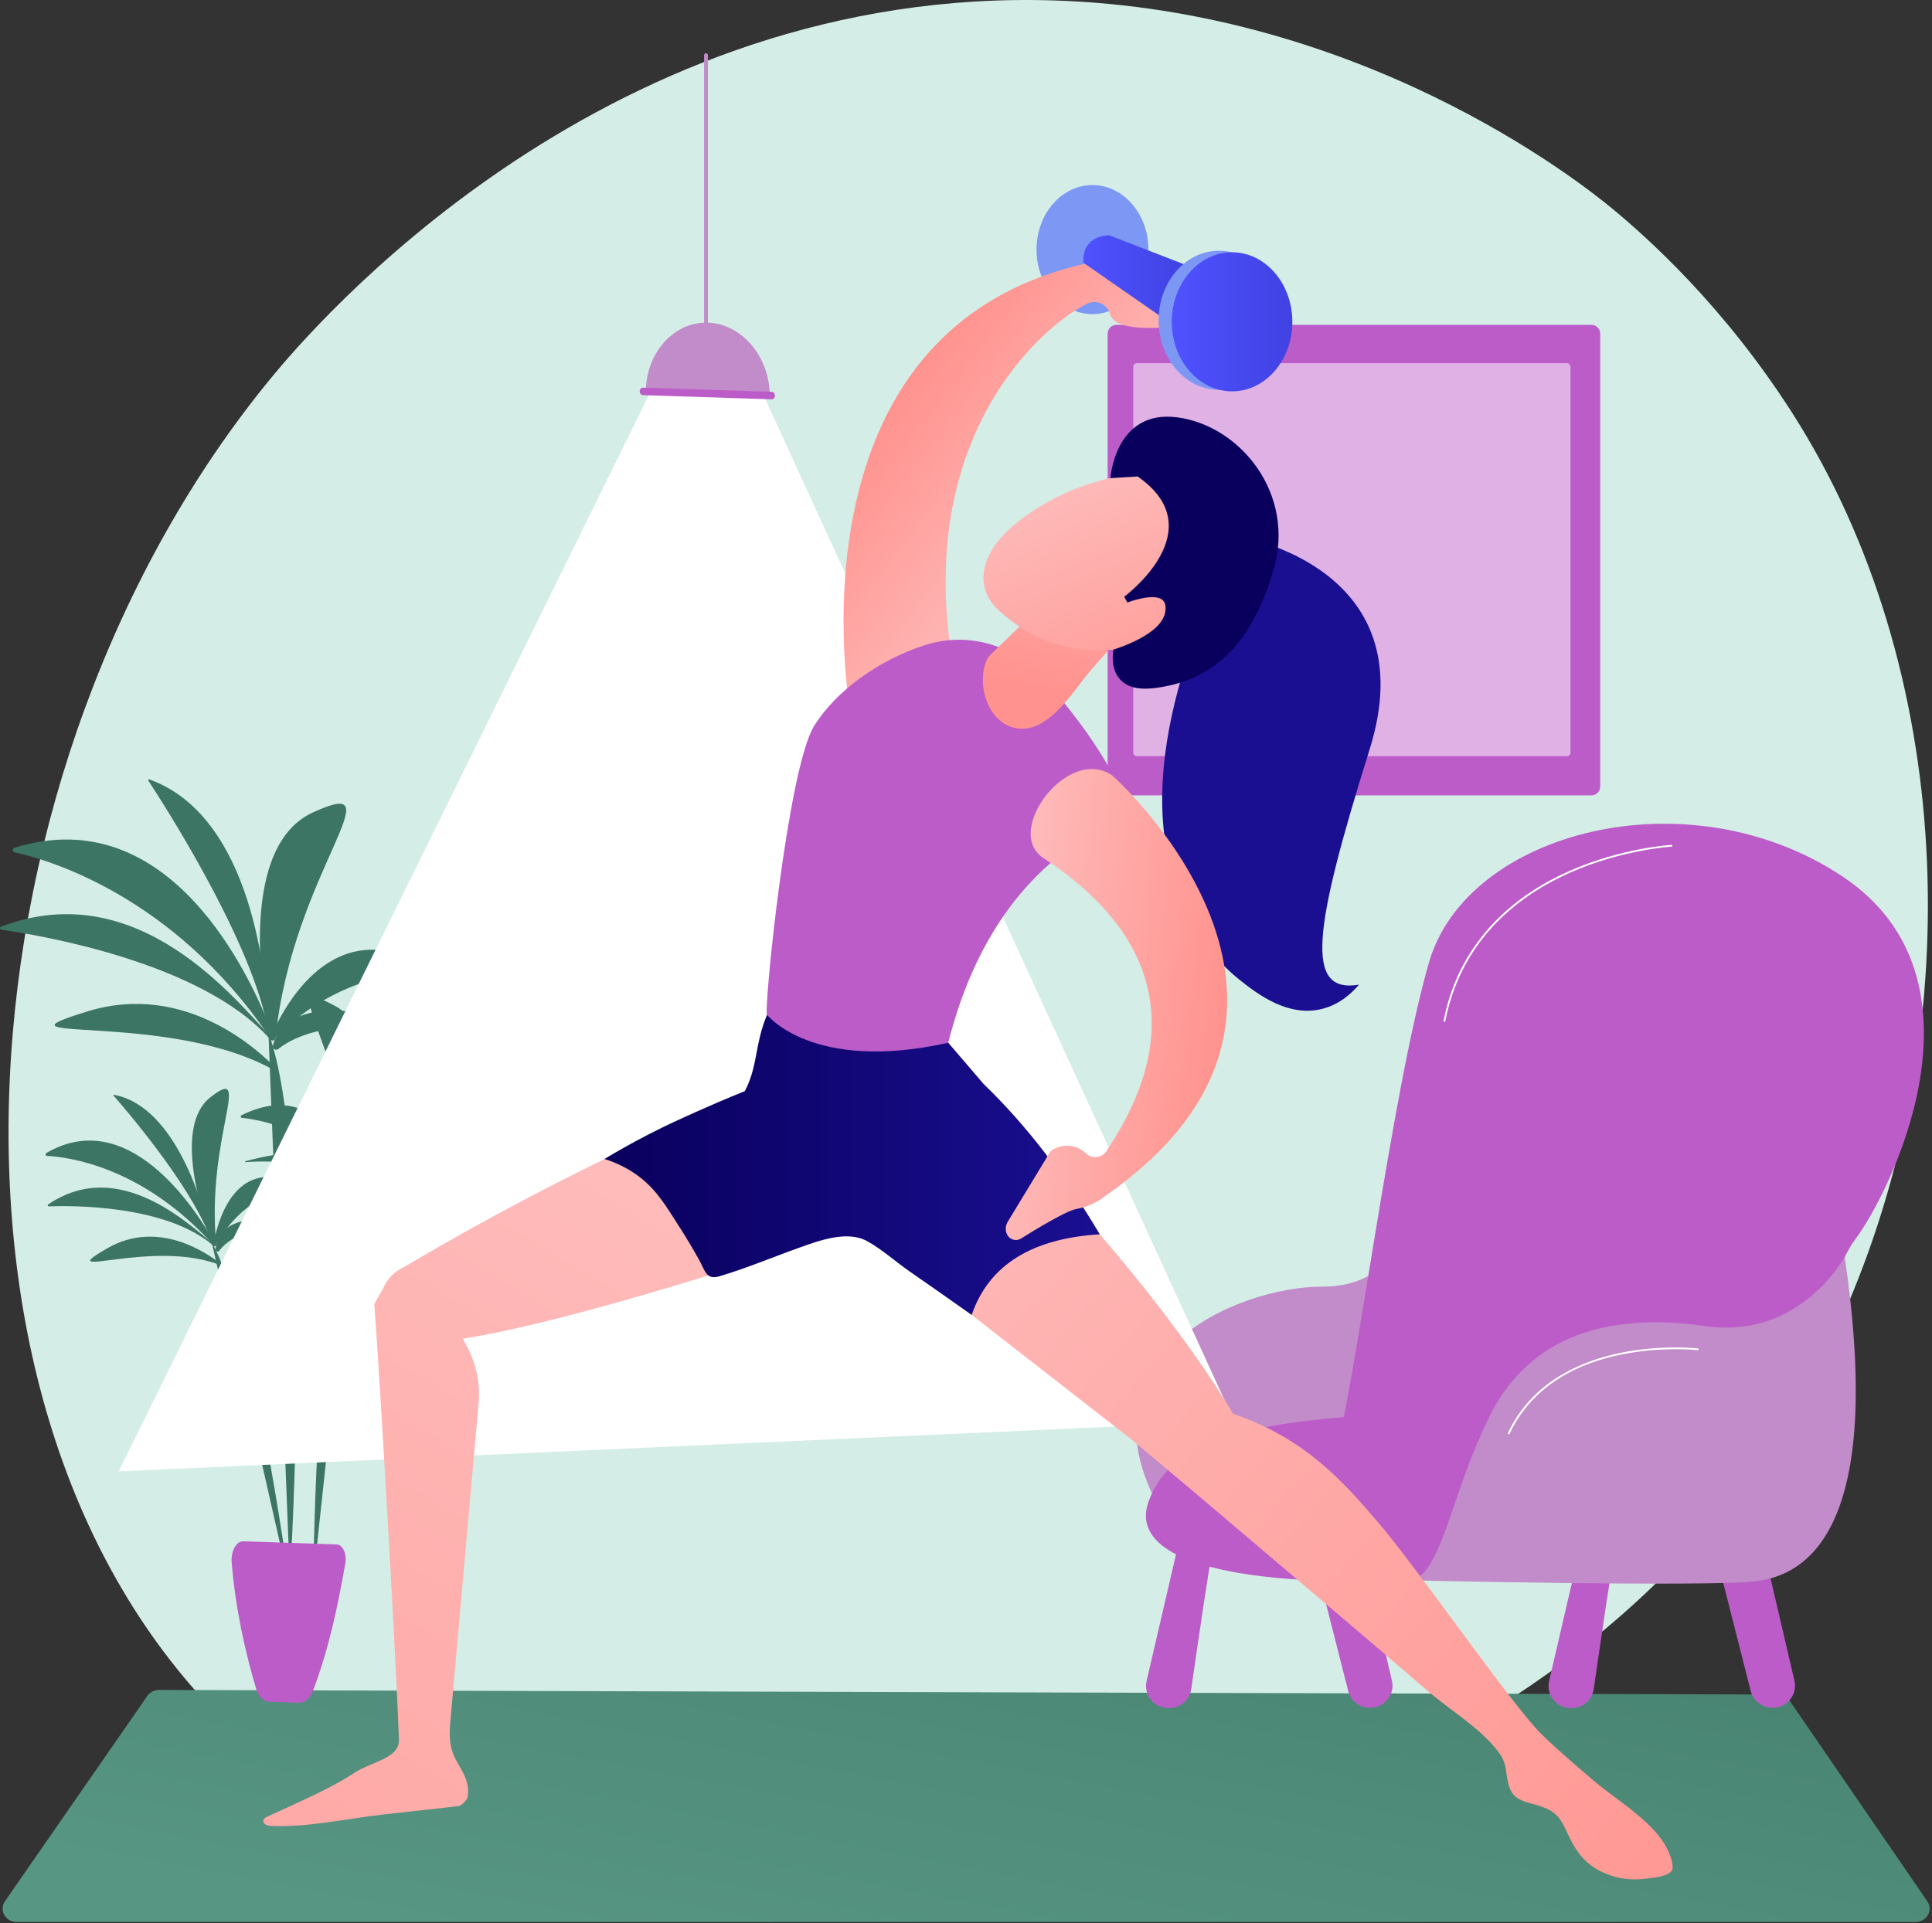
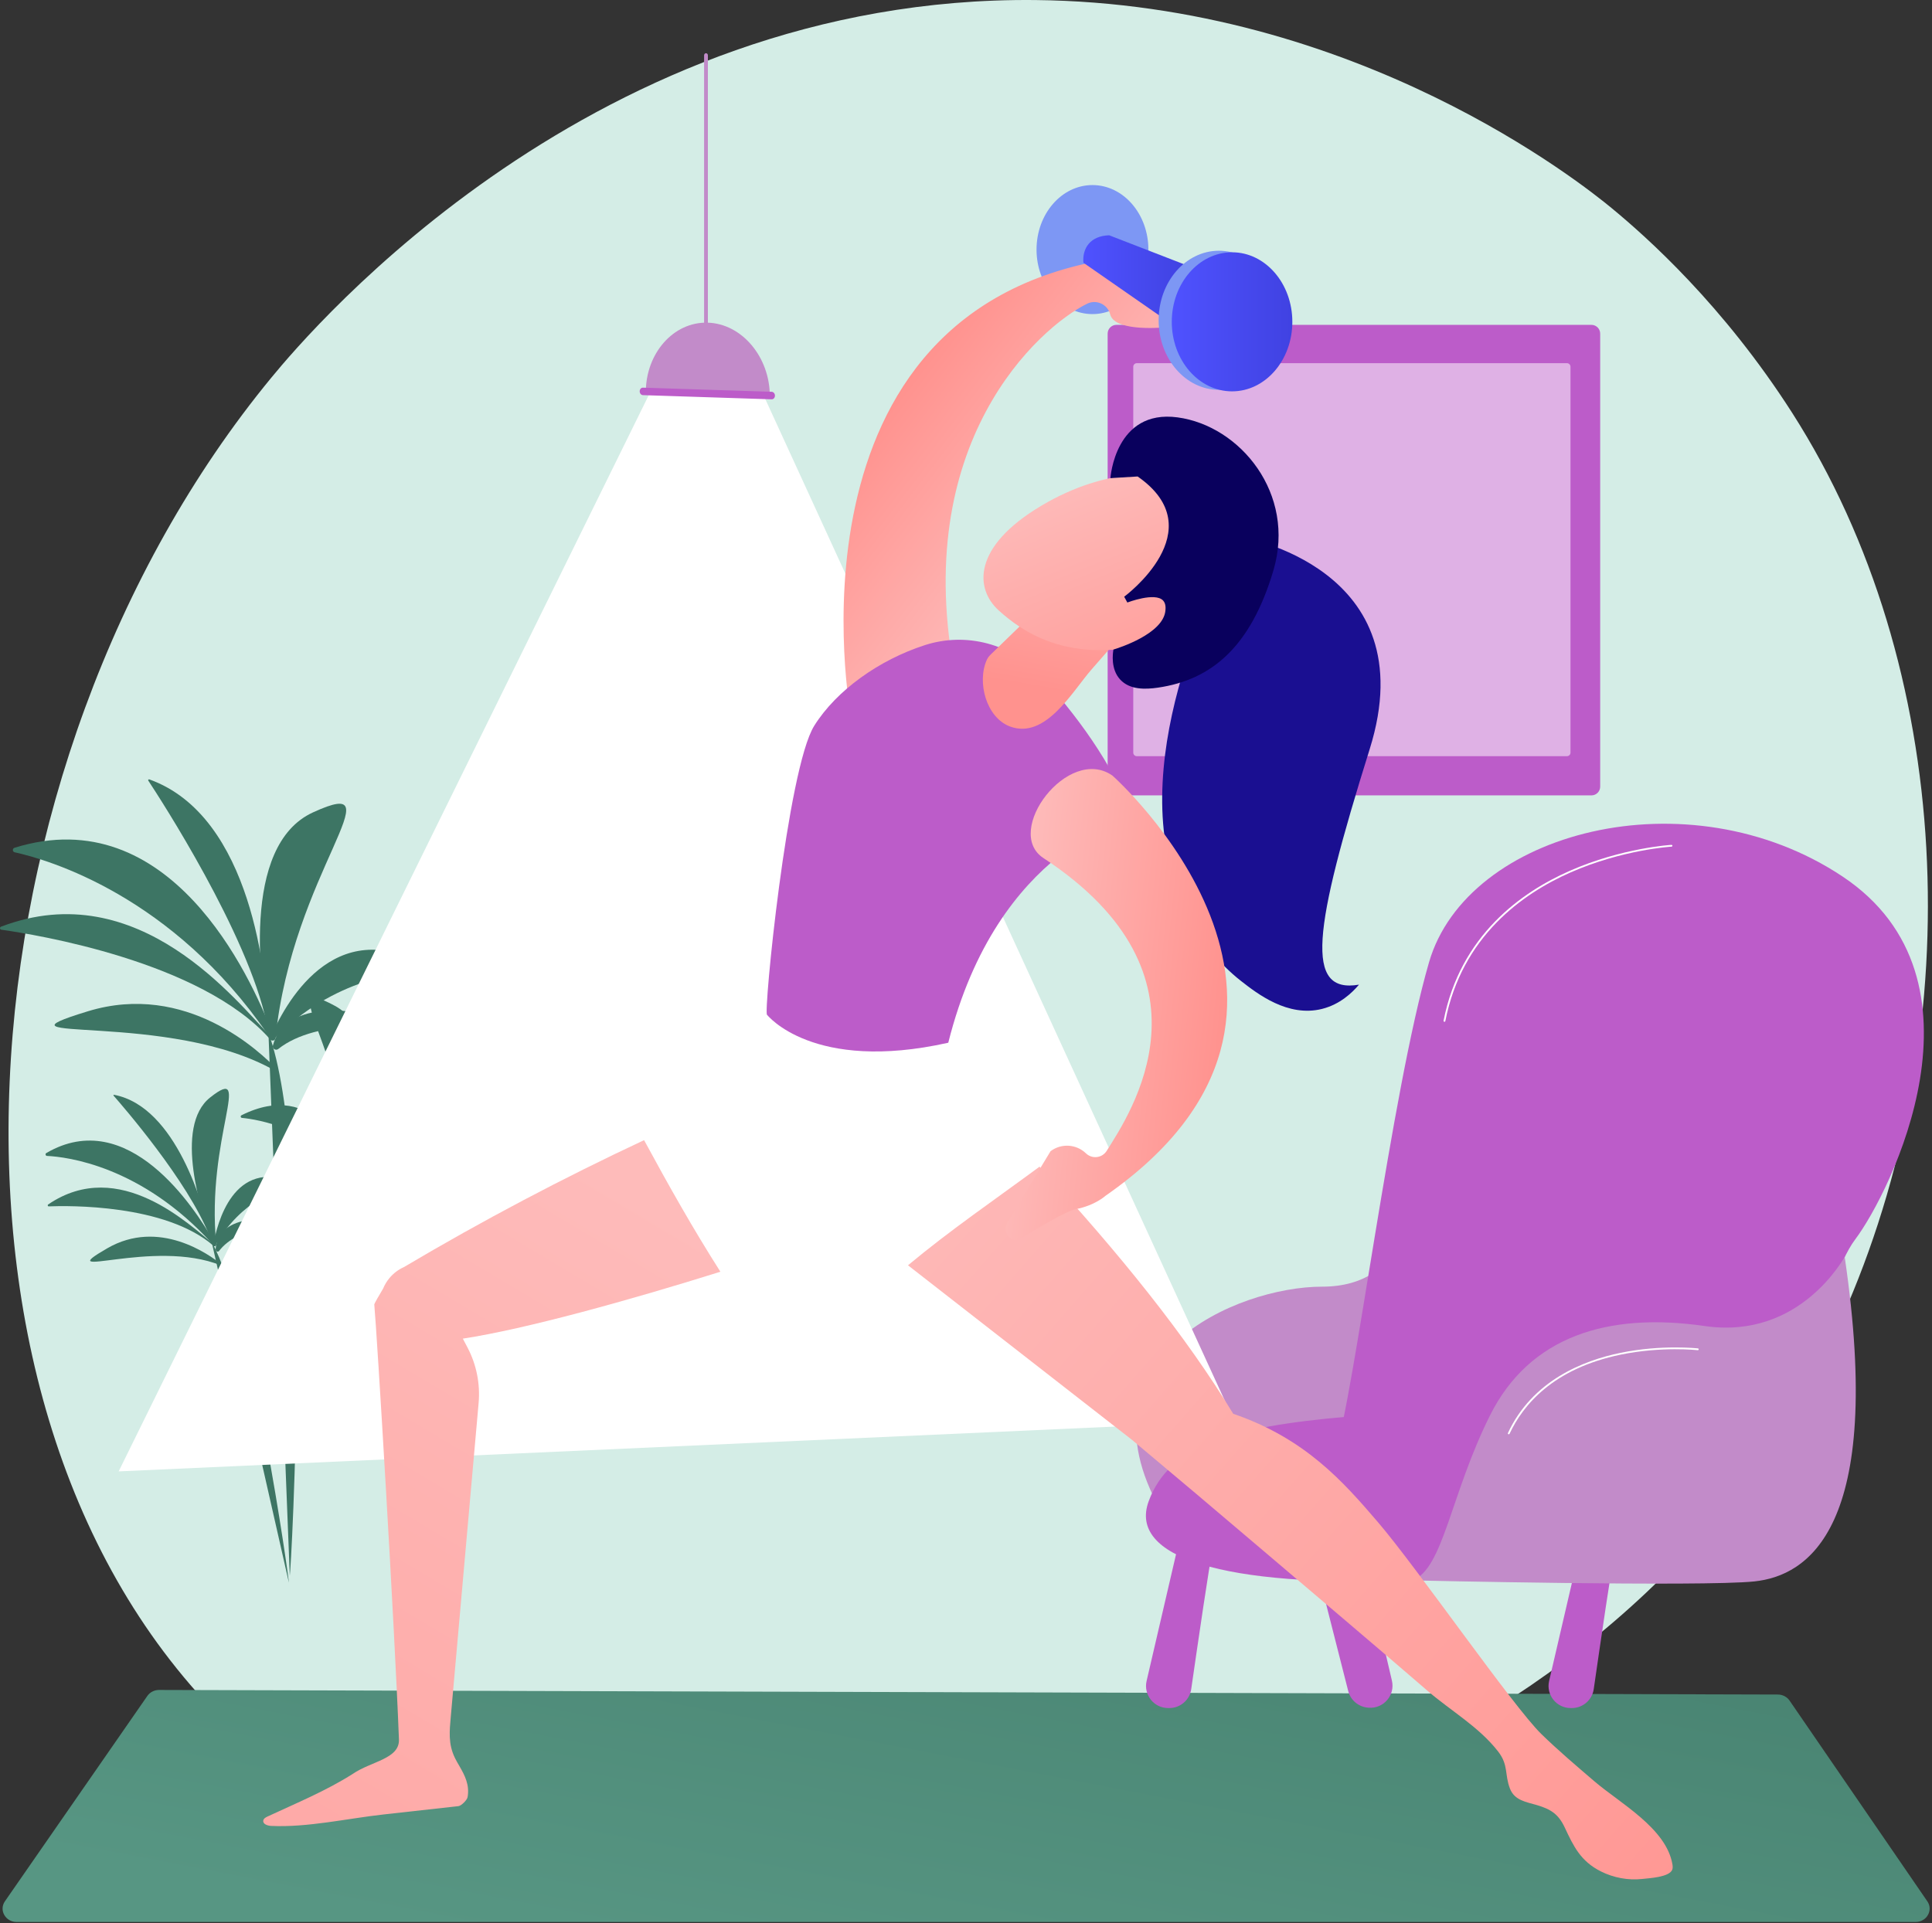
<svg xmlns="http://www.w3.org/2000/svg" width="471" height="469" viewBox="0 0 471 469" fill="none">
  <rect x="0" y="0" width="471" height="469" fill="#333333" stroke="none" />
  <path d="M450.382 318.29C402.98 429.086 274.528 468.152 176.49 460.038C149.722 457.822 99.19 461.888 57.137 422.12C-23.623 345.748 -11.185 186.108 66.125 92.121C76.081 80.018 144.995 -1.075 252.385 0.011C331.009 0.806 386.195 45.22 392.906 50.753C401.383 57.742 420.08 74.353 436.93 100.704C476.522 162.619 480.003 249.053 450.382 318.29Z" fill="#D4EDE6" />
  <path d="M387.972 193.957H272.166C270.988 193.957 270.032 193.002 270.032 191.823V81.352C270.032 80.173 270.988 79.218 272.166 79.218H387.972C389.151 79.218 390.107 80.173 390.107 81.352V191.823C390.107 193.002 389.151 193.957 387.972 193.957Z" fill="#BC5CC9" />
  <path opacity="0.52" d="M382.002 184.396H277.144C276.665 184.396 276.277 184.008 276.277 183.529V89.428C276.277 88.95 276.665 88.562 277.144 88.562H382.002C382.48 88.562 382.868 88.95 382.868 89.428V183.529C382.868 184.008 382.48 184.396 382.002 184.396Z" fill="white" />
  <path d="M467 468.679H4.055C1.33 468.679 -0.301 465.795 1.2 463.63L35.92 413.559C36.555 412.643 37.632 412.093 38.785 412.096L433.424 413.218C434.576 413.221 435.649 413.776 436.278 414.693L469.864 463.643C471.35 465.809 469.717 468.679 467 468.679Z" fill="url(#paint0_linear_547_1568)" />
-   <path d="M429.787 376.953L437.463 409.828C438.29 413.368 435.451 416.691 431.825 416.428C431.765 416.424 431.703 416.42 431.642 416.414C429.331 416.235 427.384 414.614 426.813 412.368L418.302 378.901L429.787 376.953Z" fill="#BC5CC9" />
  <path d="M393.597 378.901C393.245 379.45 389.967 401.97 388.536 411.895C388.154 414.546 385.882 416.512 383.204 416.512H382.906C379.438 416.512 376.873 413.283 377.658 409.905L384.86 378.901L393.597 378.901Z" fill="#BC5CC9" />
  <path d="M331.658 376.953L339.334 409.828C340.161 413.368 337.321 416.691 333.696 416.428C333.635 416.424 333.574 416.42 333.512 416.414C331.202 416.235 329.254 414.614 328.683 412.368L320.172 378.901L331.658 376.953Z" fill="#BC5CC9" />
  <path d="M295.468 378.901C295.116 379.45 291.838 401.97 290.407 411.895C290.025 414.546 287.753 416.512 285.075 416.512H284.777C281.309 416.512 278.744 413.283 279.529 409.905L286.731 378.901L295.468 378.901Z" fill="#BC5CC9" />
  <path d="M344.356 293.041C344.356 293.041 343.362 313.759 322.337 313.755C301.313 313.752 262.023 331.073 282.891 368.155L344.356 359.7V293.041Z" fill="#C28BC9" />
  <path d="M439.612 349.235C439.612 349.235 443.757 313.538 452.294 302.208C460.83 290.878 486.861 238.83 449.197 213.739C411.534 188.649 357.645 202.728 348.386 234.636C339.126 266.546 330.099 340.519 325.507 354.114C320.916 367.71 411.051 366.797 411.051 366.797L439.612 349.235Z" fill="#BC5CC9" />
  <path d="M388.474 355.301C387.827 354.55 357.494 342.987 328.715 345.445C299.936 347.904 285.008 352.537 280.032 366.092C275.056 379.648 297.856 387.12 344.356 385.381C390.856 383.643 398.254 366.643 388.474 355.301Z" fill="#BC5CC9" />
  <path d="M352.144 249.169C352.246 249.169 352.337 249.097 352.357 248.993C356.392 228.373 371.165 217.907 382.849 212.758C395.523 207.173 407.388 206.464 407.506 206.457C407.627 206.45 407.719 206.347 407.712 206.227C407.706 206.107 407.602 206.008 407.482 206.022C407.363 206.028 395.419 206.743 382.673 212.36C370.895 217.55 356 228.104 351.929 248.909C351.906 249.027 351.983 249.142 352.101 249.165C352.116 249.168 352.13 249.169 352.144 249.169Z" fill="white" />
  <path d="M449.725 306.568C449.677 306.247 439.167 326.776 415.584 323.355C392.002 319.934 372.9 325.844 363.249 345.145C353.598 364.446 351.885 382.536 344.356 385.381C344.356 385.381 414.962 386.98 427.713 385.63C440.464 384.281 459.5 372.988 449.725 306.568Z" fill="#C28BC9" />
  <path d="M367.814 349.754C367.896 349.754 367.975 349.708 368.012 349.628C371.245 342.695 378.582 333.716 395.174 330.316C405.123 328.278 413.796 329.235 413.882 329.245C414.005 329.259 414.11 329.173 414.123 329.053C414.137 328.934 414.051 328.826 413.932 328.812C413.845 328.802 405.112 327.837 395.099 329.887C385.838 331.782 373.553 336.714 367.617 349.444C367.566 349.553 367.613 349.683 367.722 349.734C367.752 349.748 367.783 349.754 367.814 349.754Z" fill="white" />
  <path d="M66.393 251.919C61.033 237.826 41.337 194.984 3.534 206.732C2.977 206.905 3.014 207.708 3.583 207.833C11.77 209.639 42.037 218.382 65.394 252.437C65.775 252.992 66.632 252.547 66.393 251.919Z" fill="#3D7564" />
  <path d="M66.044 252.777C57.912 244.576 33.938 213.101 0.249 225.975C-0.121 226.116 -0.066 226.659 0.327 226.714C8.507 227.859 49.088 234.4 65.862 253.443C66.306 253.948 66.518 253.255 66.044 252.777Z" fill="#3D7564" />
  <path d="M65.373 249.274C64.93 238.773 61.587 199.072 36.396 190.054C36.213 189.989 36.047 190.195 36.154 190.358C39.076 194.789 60.32 227.518 64.973 249.323C65.025 249.567 65.384 249.522 65.373 249.274Z" fill="#3D7564" />
  <path d="M67.502 261.36C67.721 261.489 67.95 261.207 67.775 261.021C63.428 256.387 45.359 239.289 21.438 246.598C-5.664 254.879 41.594 246.148 67.502 261.36Z" fill="#3D7564" />
  <path d="M67.161 253.134C67.081 253.916 65.964 253.971 65.816 253.199C63.411 240.683 58.583 206.227 76.302 198.104C97.276 188.489 71.336 212.612 67.161 253.134Z" fill="#3D7564" />
  <path d="M65.96 253.006C69.146 245.478 81.232 222.176 104.284 235.767C104.673 235.996 104.523 236.595 104.072 236.608C98.777 236.762 81.132 238.447 66.702 253.483C66.356 253.844 65.765 253.467 65.96 253.006Z" fill="#3D7564" />
  <path d="M66.53 254.942C67.769 250.268 73.707 241.012 102.001 250.632C102.17 250.689 102.117 250.945 101.939 250.92C96.341 250.147 77.404 248.215 67.833 255.8C67.218 256.287 66.329 255.7 66.53 254.942Z" fill="#3D7564" />
  <path d="M70.647 384.229C70.942 383.435 76.609 282.018 65.441 251.829L70.647 384.229Z" fill="#3D7564" />
  <path d="M86.321 285.928C91.032 275.685 107.891 244.717 135.502 255.391C135.908 255.548 135.84 256.145 135.409 256.21C129.21 257.143 106.187 262.138 87.04 286.365C86.728 286.759 86.111 286.385 86.321 285.928Z" fill="#3D7564" />
  <path d="M86.538 286.585C93.02 280.878 112.497 258.607 136.98 269.914C137.249 270.038 137.18 270.44 136.885 270.461C130.724 270.902 100.117 273.732 86.641 287.092C86.284 287.446 86.161 286.918 86.538 286.585Z" fill="#3D7564" />
  <path d="M87.216 284.006C88.077 276.194 92.577 246.743 111.827 241.288C111.967 241.248 112.081 241.41 111.992 241.527C109.589 244.685 92.085 268.03 87.512 284.063C87.461 284.242 87.196 284.191 87.216 284.006Z" fill="#3D7564" />
  <path d="M85.017 292.916C84.847 293.001 84.691 292.779 84.83 292.649C88.308 289.412 102.652 277.568 120.13 284.23C139.931 291.777 105.115 282.875 85.017 292.916Z" fill="#3D7564" />
  <path d="M85.687 286.795C85.707 287.383 86.538 287.48 86.687 286.912C89.114 277.695 94.457 252.233 81.647 245.277C66.486 237.045 84.619 256.352 85.687 286.795Z" fill="#3D7564" />
  <path d="M86.589 286.761C84.593 280.983 76.753 262.988 58.868 271.963C58.566 272.115 58.647 272.568 58.983 272.601C62.926 272.983 76.005 275.132 86.011 287.079C86.251 287.366 86.711 287.114 86.589 286.761Z" fill="#3D7564" />
-   <path d="M86.066 288.177C85.378 284.627 81.416 277.421 59.821 283.168C59.691 283.203 59.718 283.396 59.852 283.387C64.067 283.093 78.294 282.608 85.051 288.751C85.485 289.145 86.178 288.752 86.066 288.177Z" fill="#3D7564" />
-   <path d="M76.463 384.425C76.283 383.819 77.179 307.867 87.036 285.909L76.463 384.425Z" fill="#3D7564" />
  <path d="M52.137 302.743C47.422 294.429 31.172 269.533 11.275 281.181C10.982 281.352 11.099 281.856 11.435 281.872C16.267 282.1 34.378 284.252 51.636 303.182C51.917 303.491 52.347 303.114 52.137 302.743Z" fill="#3D7564" />
  <path d="M52.043 303.325C46.474 299.046 29.178 281.816 11.736 293.717C11.544 293.848 11.64 294.185 11.868 294.176C16.616 293.988 40.277 293.595 52.02 303.766C52.332 304.036 52.367 303.574 52.043 303.325Z" fill="#3D7564" />
  <path d="M51.244 301.184C49.732 294.593 43.077 269.858 27.795 266.966C27.683 266.945 27.614 267.094 27.694 267.185C29.874 269.661 45.781 287.989 51.025 301.26C51.083 301.408 51.28 301.34 51.244 301.184Z" fill="#3D7564" />
  <path d="M53.896 308.59C54.036 308.647 54.13 308.443 54.01 308.345C51.003 305.9 38.763 297.103 26.157 304.396C11.876 312.658 37.465 301.861 53.896 308.59Z" fill="#3D7564" />
  <path d="M52.716 303.426C52.764 303.929 52.142 304.089 51.966 303.617C49.106 295.97 42.244 274.718 51.256 267.603C61.923 259.182 50.2 277.333 52.716 303.426Z" fill="#3D7564" />
  <path d="M52.024 303.479C52.915 298.362 56.928 282.277 71.555 288.299C71.801 288.401 71.789 288.796 71.536 288.855C68.57 289.543 58.826 292.578 52.499 303.698C52.347 303.965 51.969 303.792 52.024 303.479Z" fill="#3D7564" />
  <path d="M52.577 304.64C52.714 301.546 54.949 295.029 72.053 297.955C72.156 297.972 72.156 298.14 72.053 298.144C68.805 298.28 57.898 299.172 53.415 305.037C53.127 305.414 52.555 305.142 52.577 304.64Z" fill="#3D7564" />
  <path d="M70.433 385.945C70.504 385.41 61.512 320.638 51.589 302.792L70.433 385.945Z" fill="#3D7564" />
-   <path d="M59.318 375.846L82.073 376.615C83.565 376.666 84.592 378.951 84.177 381.294C82.376 391.462 80.28 401.77 76.354 412.173C75.629 414.094 74.332 415.271 72.963 415.224L65.538 414.973C64.189 414.928 62.993 413.686 62.419 411.741C59.85 403.034 57.445 392.677 56.48 380.982C56.256 378.26 57.615 375.788 59.318 375.846Z" fill="#BC5CC9" />
  <path d="M184.873 93.614L175.347 92.393V91.802L172.411 92.023L169.493 91.656V92.243L159.831 92.965L28.928 358.8L300.889 346.563L184.873 93.614Z" fill="white" />
  <path d="M172.575 86.832C172.575 87.121 172.375 87.349 172.112 87.341C171.85 87.334 171.65 87.094 171.65 86.805V13.499C171.65 13.211 171.85 12.977 172.112 12.977C172.375 12.977 172.575 13.211 172.575 13.499V86.832Z" fill="#C28BC9" />
  <path d="M187.678 96.624L157.441 95.649C157.441 86.168 164.169 78.45 172.502 78.683C180.87 78.916 187.678 87.071 187.678 96.624Z" fill="#C28BC9" />
  <path d="M188.923 96.48C188.923 96.987 188.565 97.387 188.124 97.373L156.736 96.355C156.302 96.341 155.95 95.921 155.95 95.418C155.95 94.915 156.302 94.518 156.736 94.532L188.124 95.536C188.565 95.55 188.923 95.973 188.923 96.48Z" fill="#BC5CC9" />
  <path d="M266.33 76.593C273.86 76.593 279.964 69.549 279.964 60.861C279.964 52.172 273.86 45.129 266.33 45.129C258.8 45.129 252.695 52.172 252.695 60.861C252.695 69.549 258.8 76.593 266.33 76.593Z" fill="#7D97F4" />
  <path d="M207.452 174.69C207.452 174.69 188.657 74.932 272.326 62.883C272.326 62.883 276.504 62.071 281.911 64.133C284.641 65.174 295.026 65.249 300.345 65.215C302.055 65.204 303.384 66.675 303.221 68.378C303.094 69.712 302.295 70.888 301.103 71.501L285.041 79.752C281.073 80.134 271.642 80.528 270.65 76.667C270.017 74.204 267.291 72.939 265.012 74.067C253.391 79.817 221.523 107.958 232.994 165.534C233.425 167.698 234.756 162.299 232.755 163.231C226.664 166.068 216.099 177.7 207.452 174.69Z" fill="url(#paint1_linear_547_1568)" />
  <path d="M112.834 326.431C128.211 324.084 153.54 317.03 175.627 310.118C168.987 299.696 162.941 288.968 157.02 278.028C137.306 287.258 117.777 297.538 98.457 308.989C97.094 309.597 95.912 310.506 94.974 311.622C94.973 311.621 94.972 311.621 94.971 311.62C94.971 311.62 94.957 311.642 94.951 311.652C94.315 312.415 93.789 313.271 93.409 314.203C92.382 315.926 91.228 317.909 91.247 318.11C91.884 324.969 96.137 395.202 97.258 424.156C97.443 428.931 90.474 429.486 86.009 432.562C79.497 436.705 72.197 439.713 65.243 442.949C64.785 443.162 64.27 443.447 64.185 443.945C64.036 444.817 65.231 445.213 66.115 445.254C75.009 445.664 84.602 443.45 93.551 442.456C99.627 441.781 105.704 441.105 111.78 440.43C112.499 440.312 113.871 438.946 113.995 438.226C114.5 435.294 113.383 433.032 111.956 430.587C111.596 429.971 111.236 429.355 110.923 428.714C109.23 425.253 109.584 422.155 109.91 418.487C110.274 414.371 110.64 410.255 111.005 406.138C111.925 395.763 112.845 385.388 113.766 375.012C114.535 366.344 115.304 357.676 116.073 349.008C116.277 346.714 116.48 344.42 116.683 342.126C117.098 337.447 116.155 332.747 113.969 328.589L112.834 326.431Z" fill="url(#paint2_linear_547_1568)" />
  <path d="M407.723 454.657C406.263 445.828 394.912 439.7 388.732 434.406C384.342 430.644 379.911 426.89 375.767 422.853C368.884 416.148 345.47 382.313 335.918 371.174C327.465 361.316 318.233 350.784 300.644 344.752C289.05 325.648 272.858 305.589 253.426 284.494C242.698 292.422 231.591 300.001 221.358 308.544L275.958 351.103C286.39 359.829 296.774 368.613 307.13 377.428C320.747 389.018 334.414 400.549 347.943 412.242C353.669 417.19 360.524 421.051 365.223 427.105C367.806 430.433 366.771 432.733 368.119 436.176C369.255 439.079 372.109 439.408 374.745 440.195C378.04 441.178 379.923 442.353 381.46 445.626C383.635 450.261 385.341 453.87 390.298 456.356C393.362 457.892 396.934 458.568 400.347 458.188C402.056 457.997 406.927 457.765 407.664 455.951C407.828 455.545 407.794 455.088 407.723 454.657Z" fill="url(#paint3_linear_547_1568)" />
-   <path d="M147.373 282.618C151.492 283.922 154.281 285.746 155.954 287.034C160.29 290.376 162.638 294.557 165.616 299.162C167.292 301.755 168.864 304.415 170.374 307.109C171.972 309.959 172.106 312.198 175.43 311.212C181.984 309.268 188.422 306.543 194.866 304.247C199.627 302.55 206.453 299.984 211.337 302.624C214.877 304.538 218.351 307.682 221.701 310.006C226.777 313.528 231.836 317.074 236.879 320.642C241.137 308.294 251.806 301.988 268.12 300.991C259.793 286.976 250.437 274.588 239.758 264.289L226.863 249.238L189.053 243.477C183.591 252.483 185.357 258.952 181.583 266.072C176.784 268.011 172.748 269.767 169.663 271.151C165.911 272.834 162.531 274.351 158.158 276.601C153.688 278.9 150.028 281.015 147.373 282.618Z" fill="url(#paint4_linear_547_1568)" />
  <path d="M231.177 254.272C243.218 206.313 275.958 199.301 275.958 199.301C271.502 186.21 261.724 173.594 253.82 164.884C246.68 157.016 235.573 154.05 225.463 157.318C214.34 160.913 203.929 168.315 198.505 176.97C191.959 187.415 186.048 247.47 187.002 247.461C187.002 247.461 198.129 261.664 231.177 254.272Z" fill="#BC5CC9" />
  <path d="M277.223 150.525C273.523 154.76 269.823 158.994 266.123 163.229C261.4 168.634 254.917 180.323 246.295 177.181C240.412 175.038 238.106 166.263 240.594 160.861C240.823 160.363 241.181 159.936 241.574 159.555L262.403 139.33C264.055 137.726 266.57 137.408 268.57 138.553L275.837 142.712C278.635 144.314 279.3 148.059 277.223 150.525Z" fill="url(#paint5_linear_547_1568)" />
  <path d="M302.361 130.89C302.361 130.89 347.798 138.275 333.931 182.618C320.064 226.96 318.022 242.364 331.309 240.111C329.672 242.046 326.694 244.922 322.302 246.024C313.945 248.121 306.486 242.292 302.574 239.235C291.247 230.383 287.357 218.035 286.023 213.803C275.435 180.201 299.236 136.488 302.361 130.89Z" fill="url(#paint6_linear_547_1568)" />
  <path d="M283.598 115.922C283.598 115.922 270.585 113.362 253.82 123.348C237.056 133.334 237.637 143.561 243.47 148.849C249.303 154.137 259.058 160.516 275.656 157.959C292.255 155.403 300.184 119.74 283.598 115.922Z" fill="url(#paint7_linear_547_1568)" />
  <path d="M274.062 145.511C274.062 145.511 296.154 129.258 277.343 116.192L270.708 116.593C270.708 116.593 271.818 99.727 287.074 101.777C302.33 103.827 315.981 120.386 310.45 139.071C304.919 157.755 295.358 165.778 282.291 167.683C279.222 168.13 275.425 168.252 273.078 165.697C270.743 163.155 271.277 159.36 271.44 158.399C272.809 157.978 283.507 154.578 284.105 148.963C284.159 148.459 284.29 147.229 283.55 146.44C281.573 144.331 274.835 146.925 274.835 146.925L274.062 145.511Z" fill="#09005D" />
  <path d="M271.189 189.121C271.189 189.121 335.268 245.835 269.494 291.606C269.494 291.606 266.922 293.971 262.253 294.854C259.896 295.3 252.601 299.714 248.896 302.026C247.704 302.769 246.142 302.312 245.524 301.051C245.04 300.063 245.092 298.896 245.662 297.956L256.114 280.724C258.725 278.75 262.384 278.971 264.738 281.244C266.24 282.694 268.691 282.407 269.799 280.638C275.453 271.618 298.272 238.041 254.382 209.245C244.5 202.762 260.403 181.618 271.189 189.121Z" fill="url(#paint8_linear_547_1568)" />
  <path d="M283.865 77.792L264.122 64.069C263.825 60.602 265.727 57.519 270.406 57.375L289.119 64.624L283.865 77.792Z" fill="url(#paint9_linear_547_1568)" />
  <path d="M297.159 95.056C305.275 95.056 311.855 87.465 311.855 78.1C311.855 68.735 305.275 61.143 297.159 61.143C289.043 61.143 282.463 68.735 282.463 78.1C282.463 87.465 289.043 95.056 297.159 95.056Z" fill="#7D97F4" />
  <path d="M300.362 95.433C308.479 95.433 315.058 87.842 315.058 78.477C315.058 69.112 308.479 61.52 300.362 61.52C292.246 61.52 285.667 69.112 285.667 78.477C285.667 87.842 292.246 95.433 300.362 95.433Z" fill="url(#paint10_linear_547_1568)" />
  <defs>
    <linearGradient id="paint0_linear_547_1568" x1="230.032" y1="493.994" x2="272.477" y2="273.28" gradientUnits="userSpaceOnUse">
      <stop stop-color="#579683" />
      <stop offset="1" stop-color="#3D7564" />
    </linearGradient>
    <linearGradient id="paint1_linear_547_1568" x1="263.422" y1="126.884" x2="220.247" y2="93.731" gradientUnits="userSpaceOnUse">
      <stop stop-color="#FEBBBA" />
      <stop offset="1" stop-color="#FF928E" />
    </linearGradient>
    <linearGradient id="paint2_linear_547_1568" x1="154.954" y1="290.212" x2="-58.664" y2="648.539" gradientUnits="userSpaceOnUse">
      <stop stop-color="#FEBBBA" />
      <stop offset="1" stop-color="#FF928E" />
    </linearGradient>
    <linearGradient id="paint3_linear_547_1568" x1="212.549" y1="275.03" x2="449.12" y2="482.238" gradientUnits="userSpaceOnUse">
      <stop stop-color="#FEBBBA" />
      <stop offset="1" stop-color="#FF928E" />
    </linearGradient>
    <linearGradient id="paint4_linear_547_1568" x1="147.373" y1="282.06" x2="268.121" y2="282.06" gradientUnits="userSpaceOnUse">
      <stop stop-color="#09005D" />
      <stop offset="1" stop-color="#1A0F91" />
    </linearGradient>
    <linearGradient id="paint5_linear_547_1568" x1="266.017" y1="115.538" x2="256.895" y2="168.446" gradientUnits="userSpaceOnUse">
      <stop stop-color="#FEBBBA" />
      <stop offset="1" stop-color="#FF928E" />
    </linearGradient>
    <linearGradient id="paint6_linear_547_1568" x1="708.541" y1="-143.33" x2="538.777" y2="-0.728" gradientUnits="userSpaceOnUse">
      <stop stop-color="#09005D" />
      <stop offset="1" stop-color="#1A0F91" />
    </linearGradient>
    <linearGradient id="paint7_linear_547_1568" x1="259.231" y1="117.008" x2="285.859" y2="183.609" gradientUnits="userSpaceOnUse">
      <stop stop-color="#FEBBBA" />
      <stop offset="1" stop-color="#FF928E" />
    </linearGradient>
    <linearGradient id="paint8_linear_547_1568" x1="247.002" y1="243.91" x2="298.868" y2="249.296" gradientUnits="userSpaceOnUse">
      <stop stop-color="#FEBBBA" />
      <stop offset="1" stop-color="#FF928E" />
    </linearGradient>
    <linearGradient id="paint9_linear_547_1568" x1="264.092" y1="67.584" x2="289.119" y2="67.584" gradientUnits="userSpaceOnUse">
      <stop stop-color="#4F52FF" />
      <stop offset="1" stop-color="#4042E2" />
    </linearGradient>
    <linearGradient id="paint10_linear_547_1568" x1="285.667" y1="78.477" x2="315.058" y2="78.477" gradientUnits="userSpaceOnUse">
      <stop stop-color="#4F52FF" />
      <stop offset="1" stop-color="#4042E2" />
    </linearGradient>
  </defs>
</svg>